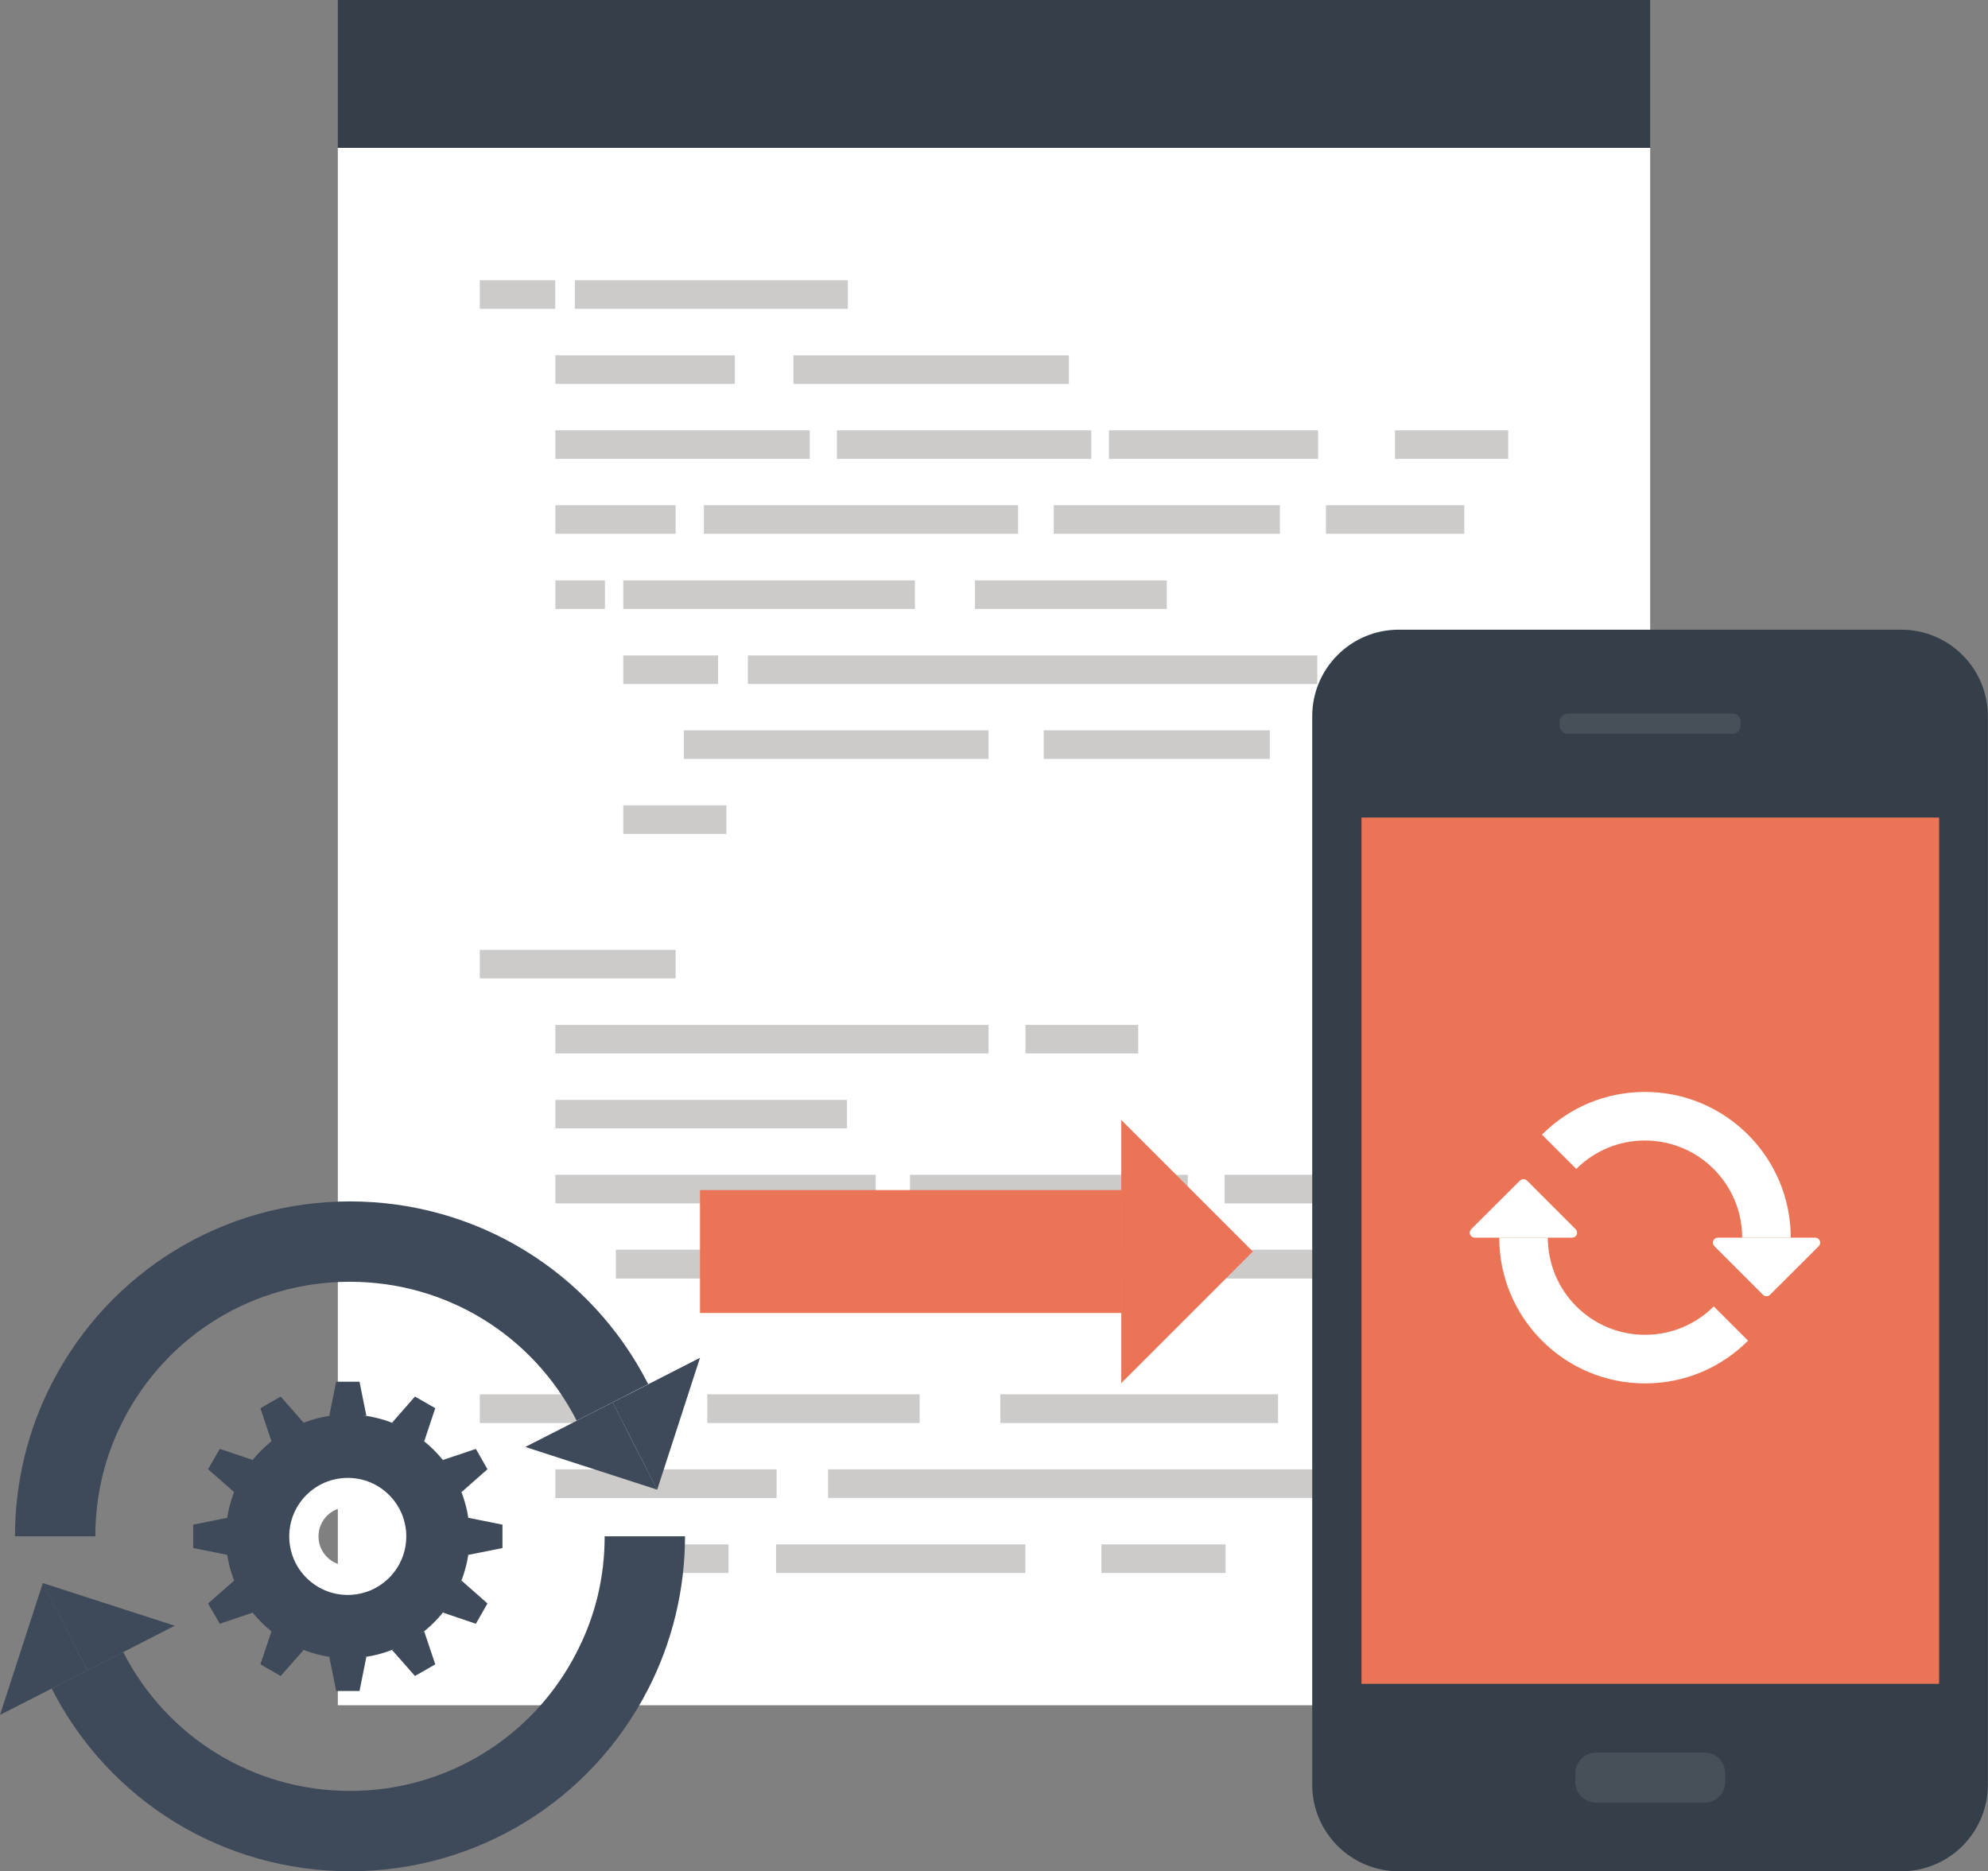
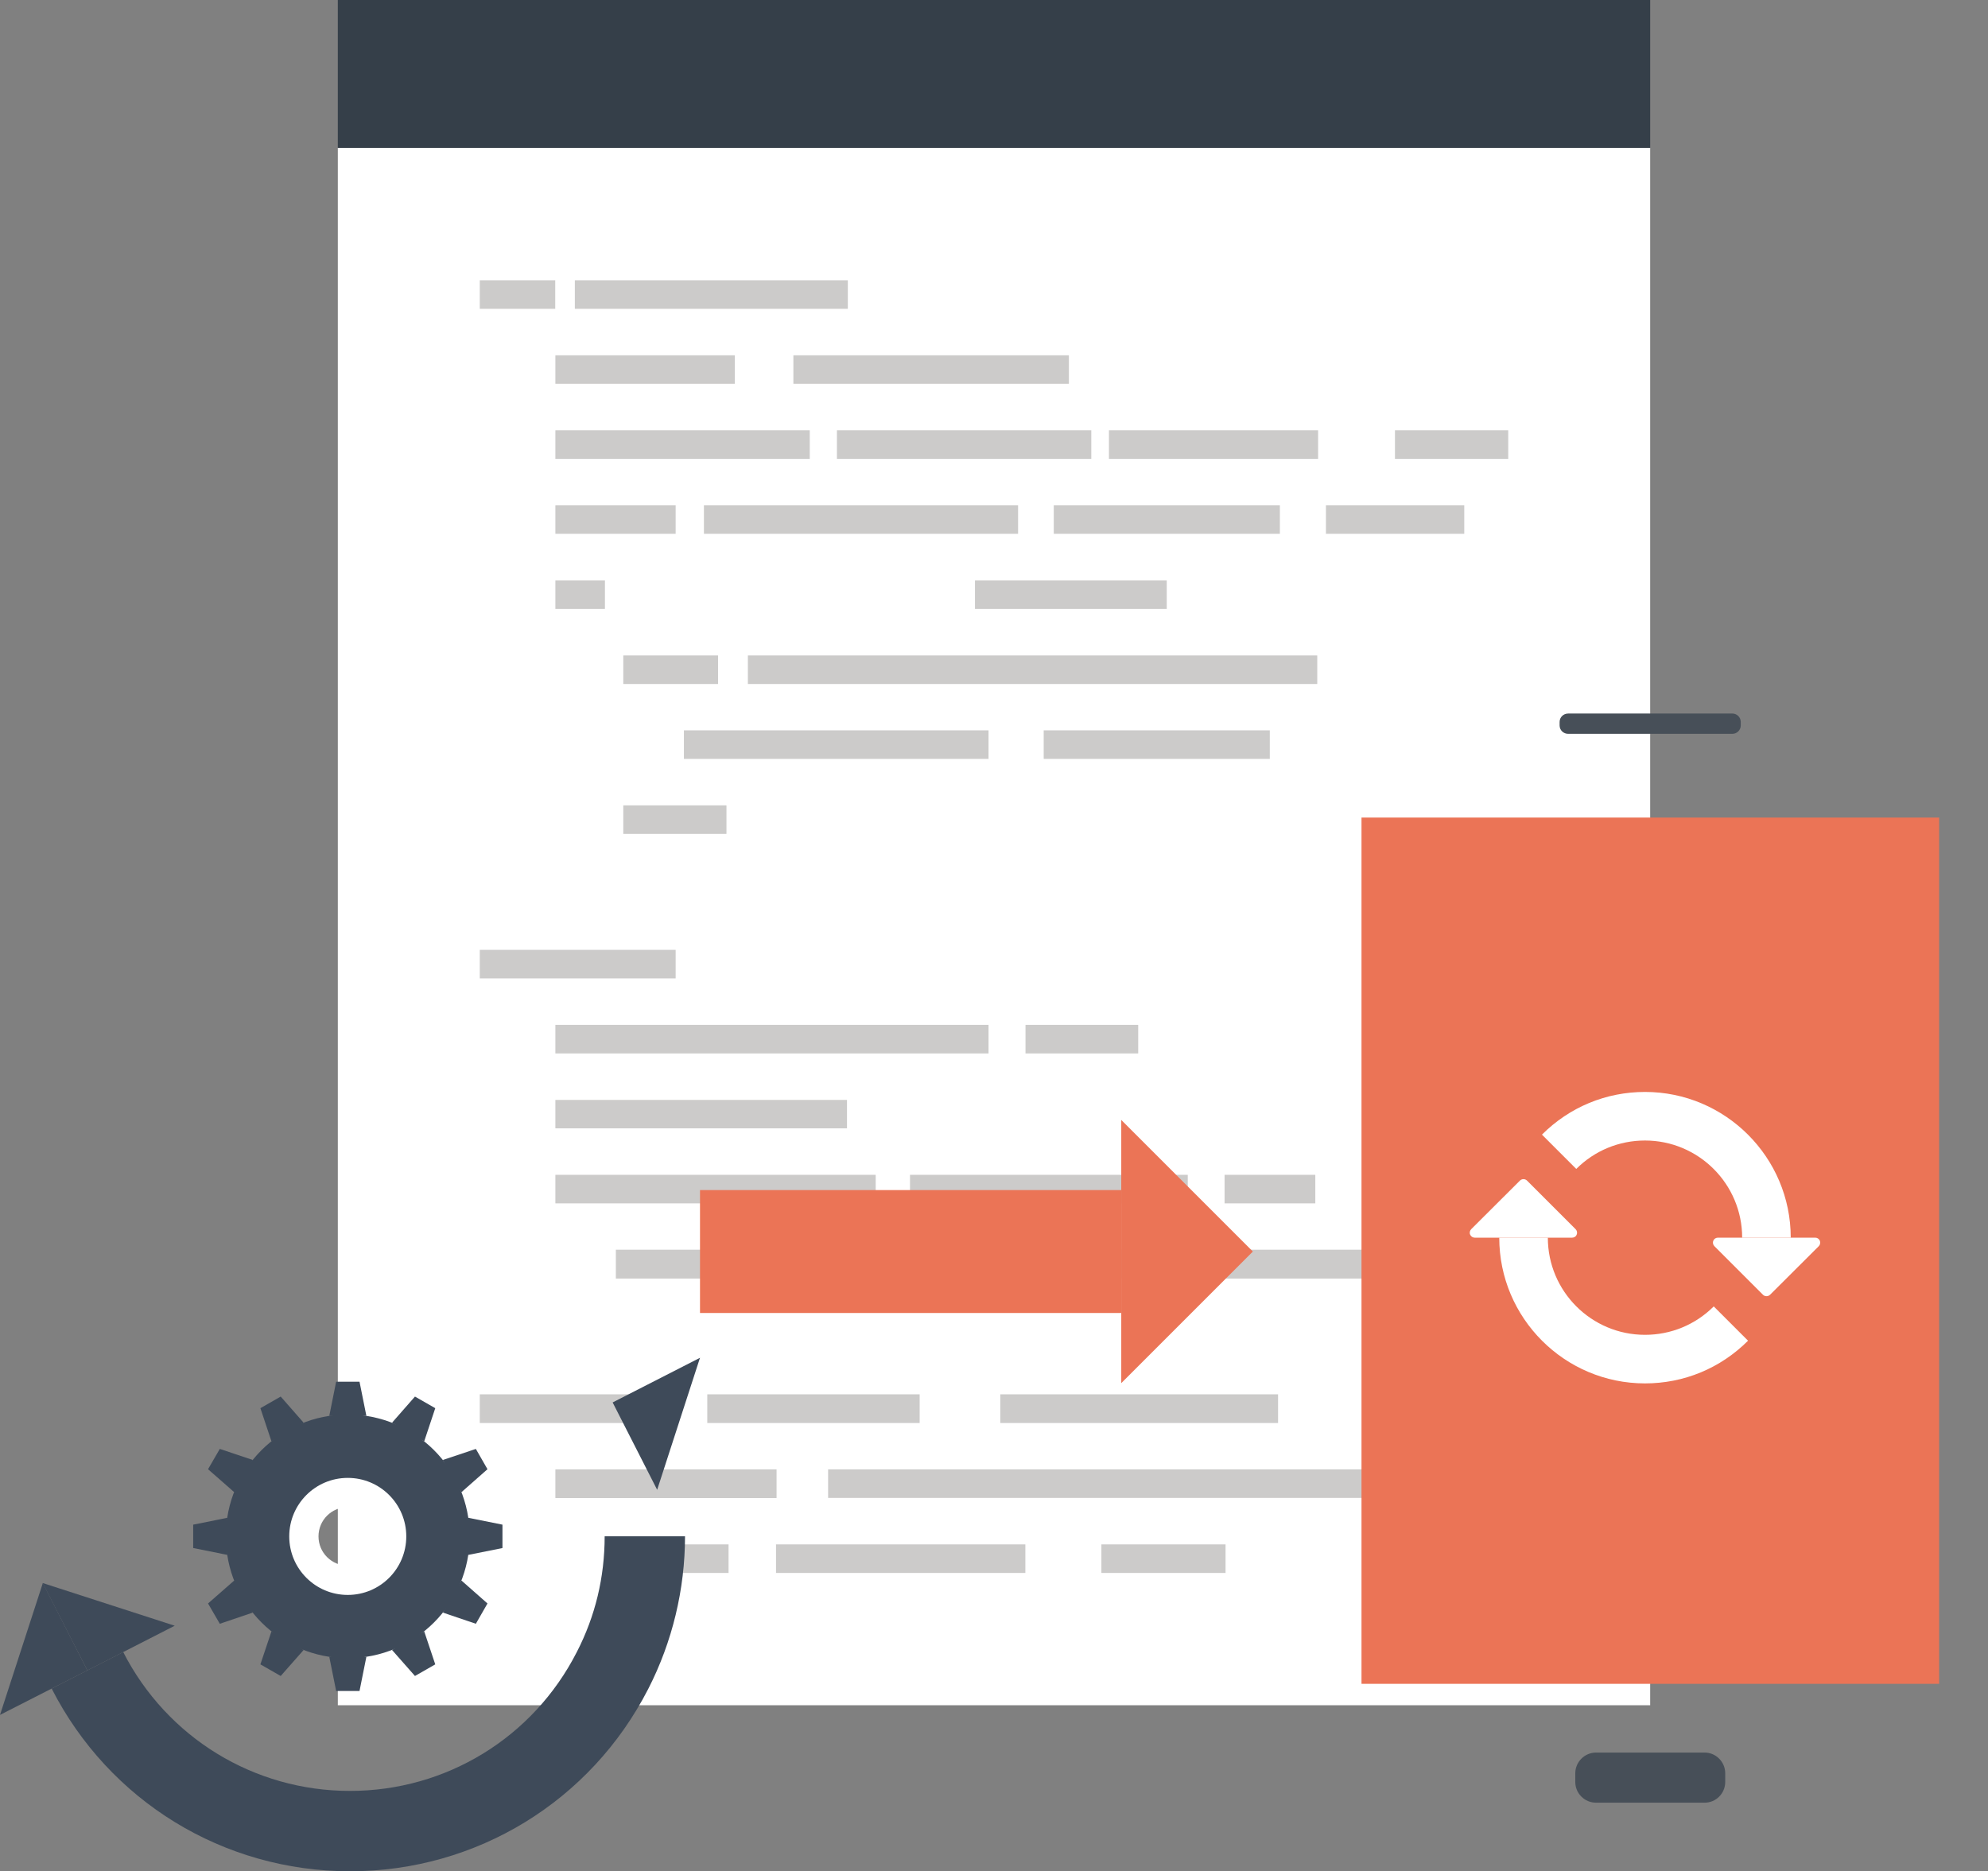
<svg xmlns="http://www.w3.org/2000/svg" id="_レイヤー_1" data-name="レイヤー 1" viewBox="0 0 142 133.67">
  <rect x="0" y="0" width="142" height="133.67" fill="#808080" stroke="none" />
  <defs>
    <style>
      .cls-1 {
        fill: #fff;
      }

      .cls-2 {
        fill: #3e4a59;
      }

      .cls-3 {
        fill: #353f49;
      }

      .cls-4 {
        fill: #cccbca;
      }

      .cls-5 {
        fill: #474f58;
      }

      .cls-6 {
        fill: #eb7456;
      }
    </style>
  </defs>
  <g>
    <rect class="cls-1" x="24.13" y="10.56" width="93.74" height="111.25" />
    <g>
      <rect class="cls-4" x="34.27" y="20.02" width="5.39" height="2.04" />
      <rect class="cls-4" x="41.06" y="20.02" width="19.5" height="2.04" />
      <rect class="cls-4" x="39.67" y="36.09" width="8.59" height="2.04" />
      <rect class="cls-4" x="34.27" y="67.85" width="13.99" height="2.04" />
      <rect class="cls-4" x="39.67" y="41.46" width="3.54" height="2.04" />
      <rect class="cls-4" x="50.28" y="36.09" width="22.44" height="2.04" />
      <rect class="cls-4" x="48.85" y="52.17" width="21.76" height="2.04" />
      <rect class="cls-4" x="44.23" y="110.32" width="7.81" height="2.04" />
      <rect class="cls-4" x="73.25" y="73.21" width="8.05" height="2.04" />
      <rect class="cls-4" x="50.52" y="99.6" width="15.17" height="2.05" />
      <rect class="cls-4" x="55.43" y="110.32" width="17.81" height="2.04" />
      <rect class="cls-4" x="87.47" y="83.92" width="6.48" height="2.04" />
      <rect class="cls-4" x="74.55" y="52.17" width="16.15" height="2.04" />
      <rect class="cls-4" x="75.27" y="36.09" width="16.15" height="2.04" />
      <rect class="cls-4" x="94.71" y="36.09" width="9.88" height="2.04" />
      <rect class="cls-4" x="39.67" y="25.38" width="12.82" height="2.04" />
      <rect class="cls-4" x="39.67" y="30.74" width="18.17" height="2.04" />
-       <rect class="cls-4" x="44.52" y="41.46" width="20.83" height="2.04" />
      <rect class="cls-4" x="39.67" y="78.57" width="20.83" height="2.03" />
      <rect class="cls-4" x="39.67" y="83.92" width="22.88" height="2.04" />
      <rect class="cls-4" x="59.15" y="104.96" width="40.49" height="2.04" />
      <rect class="cls-4" x="78.67" y="110.32" width="8.87" height="2.04" />
      <rect class="cls-4" x="65" y="83.92" width="19.84" height="2.04" />
      <rect class="cls-4" x="71.45" y="99.6" width="19.84" height="2.05" />
      <rect class="cls-4" x="44.52" y="46.82" width="6.77" height="2.04" />
      <rect class="cls-4" x="44.52" y="57.53" width="7.37" height="2.04" />
      <rect class="cls-4" x="39.67" y="73.21" width="30.94" height="2.04" />
      <rect class="cls-4" x="34.27" y="99.6" width="13.87" height="2.05" />
      <rect class="cls-4" x="39.67" y="104.96" width="15.8" height="2.05" />
      <rect class="cls-4" x="53.42" y="46.82" width="40.67" height="2.04" />
      <rect class="cls-4" x="43.99" y="89.27" width="13.01" height="2.06" />
      <rect class="cls-4" x="61.46" y="89.27" width="35.95" height="2.06" />
      <rect class="cls-4" x="69.64" y="41.46" width="13.7" height="2.04" />
      <rect class="cls-4" x="59.78" y="30.74" width="18.17" height="2.04" />
      <rect class="cls-4" x="79.21" y="30.74" width="14.94" height="2.04" />
      <rect class="cls-4" x="99.64" y="30.74" width="8.09" height="2.04" />
      <rect class="cls-4" x="56.67" y="25.38" width="19.68" height="2.04" />
    </g>
    <rect class="cls-3" x="24.13" width="93.74" height="10.56" />
  </g>
  <g>
-     <path class="cls-3" d="m99.92,44.98h35.89c3.41,0,6.18,2.77,6.18,6.18v76.33c0,3.41-2.77,6.18-6.18,6.18h-35.9c-3.41,0-6.18-2.77-6.18-6.18V51.16c0-3.41,2.77-6.18,6.18-6.18Z" />
    <path class="cls-5" d="m123.23,127.29c0,.82-.66,1.48-1.47,1.48h-7.76c-.81,0-1.48-.66-1.48-1.48v-.62c0-.81.67-1.48,1.48-1.48h7.76c.81,0,1.47.67,1.47,1.48v.62Z" />
    <path class="cls-5" d="m124.34,51.82c0,.33-.27.6-.6.6h-11.73c-.34,0-.61-.27-.61-.6v-.25c0-.33.27-.6.61-.6h11.73c.33,0,.6.27.6.6v.25Z" />
    <rect class="cls-6" x="97.25" y="58.4" width="41.26" height="61.88" />
    <g>
      <path class="cls-1" d="m122.71,88.41c-.14,0-.28.08-.33.22-.06.14-.02.29.08.39l3.46,3.46c.06.07.16.11.26.11s.19-.04.26-.11l3.47-3.46c.1-.1.13-.25.08-.39-.06-.14-.19-.22-.33-.22h-6.93Z" />
      <path class="cls-1" d="m112.29,88.41c.14,0,.28-.08.33-.22.06-.14.02-.29-.08-.39l-3.46-3.46c-.07-.07-.16-.11-.26-.11s-.19.04-.26.11l-3.47,3.46c-.1.1-.14.26-.08.39.06.14.19.22.33.22h6.93Z" />
      <path class="cls-1" d="m127.91,88.41h-3.47c0-3.83-3.11-6.94-6.94-6.94-1.85,0-3.6.72-4.91,2.03l-2.45-2.45c1.97-1.97,4.58-3.05,7.36-3.05,5.74,0,10.41,4.67,10.41,10.41Z" />
      <path class="cls-1" d="m117.5,98.82c-5.74,0-10.41-4.67-10.41-10.41h3.47c0,3.83,3.11,6.94,6.94,6.94,1.85,0,3.6-.72,4.91-2.03l2.45,2.45c-1.97,1.97-4.58,3.05-7.36,3.05Z" />
    </g>
  </g>
  <g>
    <g>
      <g>
        <path class="cls-2" d="m25,133.67c-9.04,0-17.2-5-21.31-13.05l5.11-2.61c3.13,6.12,9.34,9.92,16.2,9.92s13.08-3.8,16.2-9.92c1.32-2.56,1.99-5.34,1.99-8.27h5.74c0,3.79-.91,7.55-2.62,10.89-4.11,8.04-12.28,13.04-21.31,13.04Z" />
        <g>
          <polygon class="cls-2" points="3.06 113.08 0 122.5 6.24 119.32 3.06 113.08" />
          <polygon class="cls-2" points="3.05 113.08 12.48 116.13 6.24 119.32 3.05 113.08" />
        </g>
      </g>
      <g>
-         <path class="cls-2" d="m6.82,109.74H1.07c0-3.79.9-7.55,2.61-10.88,4.11-8.04,12.27-13.04,21.31-13.04s17.2,5,21.31,13.05l-5.11,2.61c-3.13-6.12-9.33-9.92-16.2-9.92s-13.07,3.8-16.2,9.92c-1.31,2.56-1.98,5.34-1.98,8.26Z" />
        <g>
          <polygon class="cls-2" points="46.94 106.42 50 96.99 43.76 100.18 46.94 106.42" />
-           <polygon class="cls-2" points="46.94 106.41 37.52 103.36 43.76 100.18 46.94 106.41" />
        </g>
      </g>
    </g>
    <g>
      <g>
        <polygon class="cls-2" points="25.68 98.7 24.01 98.7 23.52 101.14 26.17 101.14 25.68 98.7" />
        <polygon class="cls-2" points="20.05 99.76 18.6 100.59 19.39 102.96 21.69 101.63 20.05 99.76" />
        <polygon class="cls-2" points="15.7 103.5 14.86 104.95 16.73 106.59 18.06 104.29 15.7 103.5" />
        <polygon class="cls-2" points="13.8 108.91 13.8 110.58 16.24 111.07 16.24 108.42 13.8 108.91" />
        <polygon class="cls-2" points="14.86 114.54 15.7 115.99 18.06 115.19 16.73 112.9 14.86 114.54" />
        <polygon class="cls-2" points="18.6 118.89 20.05 119.72 21.69 117.86 19.39 116.53 18.6 118.89" />
        <polygon class="cls-2" points="24.01 120.79 25.68 120.79 26.17 118.35 23.52 118.35 24.01 120.79" />
        <polygon class="cls-2" points="29.64 119.72 31.09 118.89 30.3 116.53 28 117.86 29.64 119.72" />
        <polygon class="cls-2" points="33.99 115.99 34.82 114.54 32.96 112.9 31.63 115.19 33.99 115.99" />
        <polygon class="cls-2" points="35.89 110.58 35.89 108.91 33.45 108.42 33.45 111.07 35.89 110.58" />
        <polygon class="cls-2" points="34.82 104.95 33.99 103.5 31.63 104.29 32.96 106.59 34.82 104.95" />
        <polygon class="cls-2" points="31.09 100.59 29.64 99.76 28 101.63 30.3 102.96 31.09 100.59" />
      </g>
      <path class="cls-2" d="m24.84,101.04c-4.81,0-8.71,3.89-8.71,8.7s3.9,8.71,8.71,8.71,8.71-3.9,8.71-8.71-3.9-8.7-8.71-8.7Zm0,11.11c-1.33,0-2.41-1.08-2.41-2.41s1.08-2.41,2.41-2.41,2.41,1.08,2.41,2.41-1.08,2.41-2.41,2.41Z" />
      <path class="cls-1" d="m24.84,105.57c-2.31,0-4.18,1.87-4.18,4.18s1.87,4.18,4.18,4.18,4.18-1.87,4.18-4.18-1.87-4.18-4.18-4.18Zm0,6.27c-1.15,0-2.09-.93-2.09-2.09s.93-2.09,2.09-2.09,2.09.94,2.09,2.09-.94,2.09-2.09,2.09Z" />
    </g>
  </g>
  <g>
    <rect class="cls-6" x="50" y="85.01" width="30.09" height="8.78" />
    <polygon class="cls-6" points="80.09 80 80.09 98.8 89.49 89.4 80.09 80" />
  </g>
</svg>